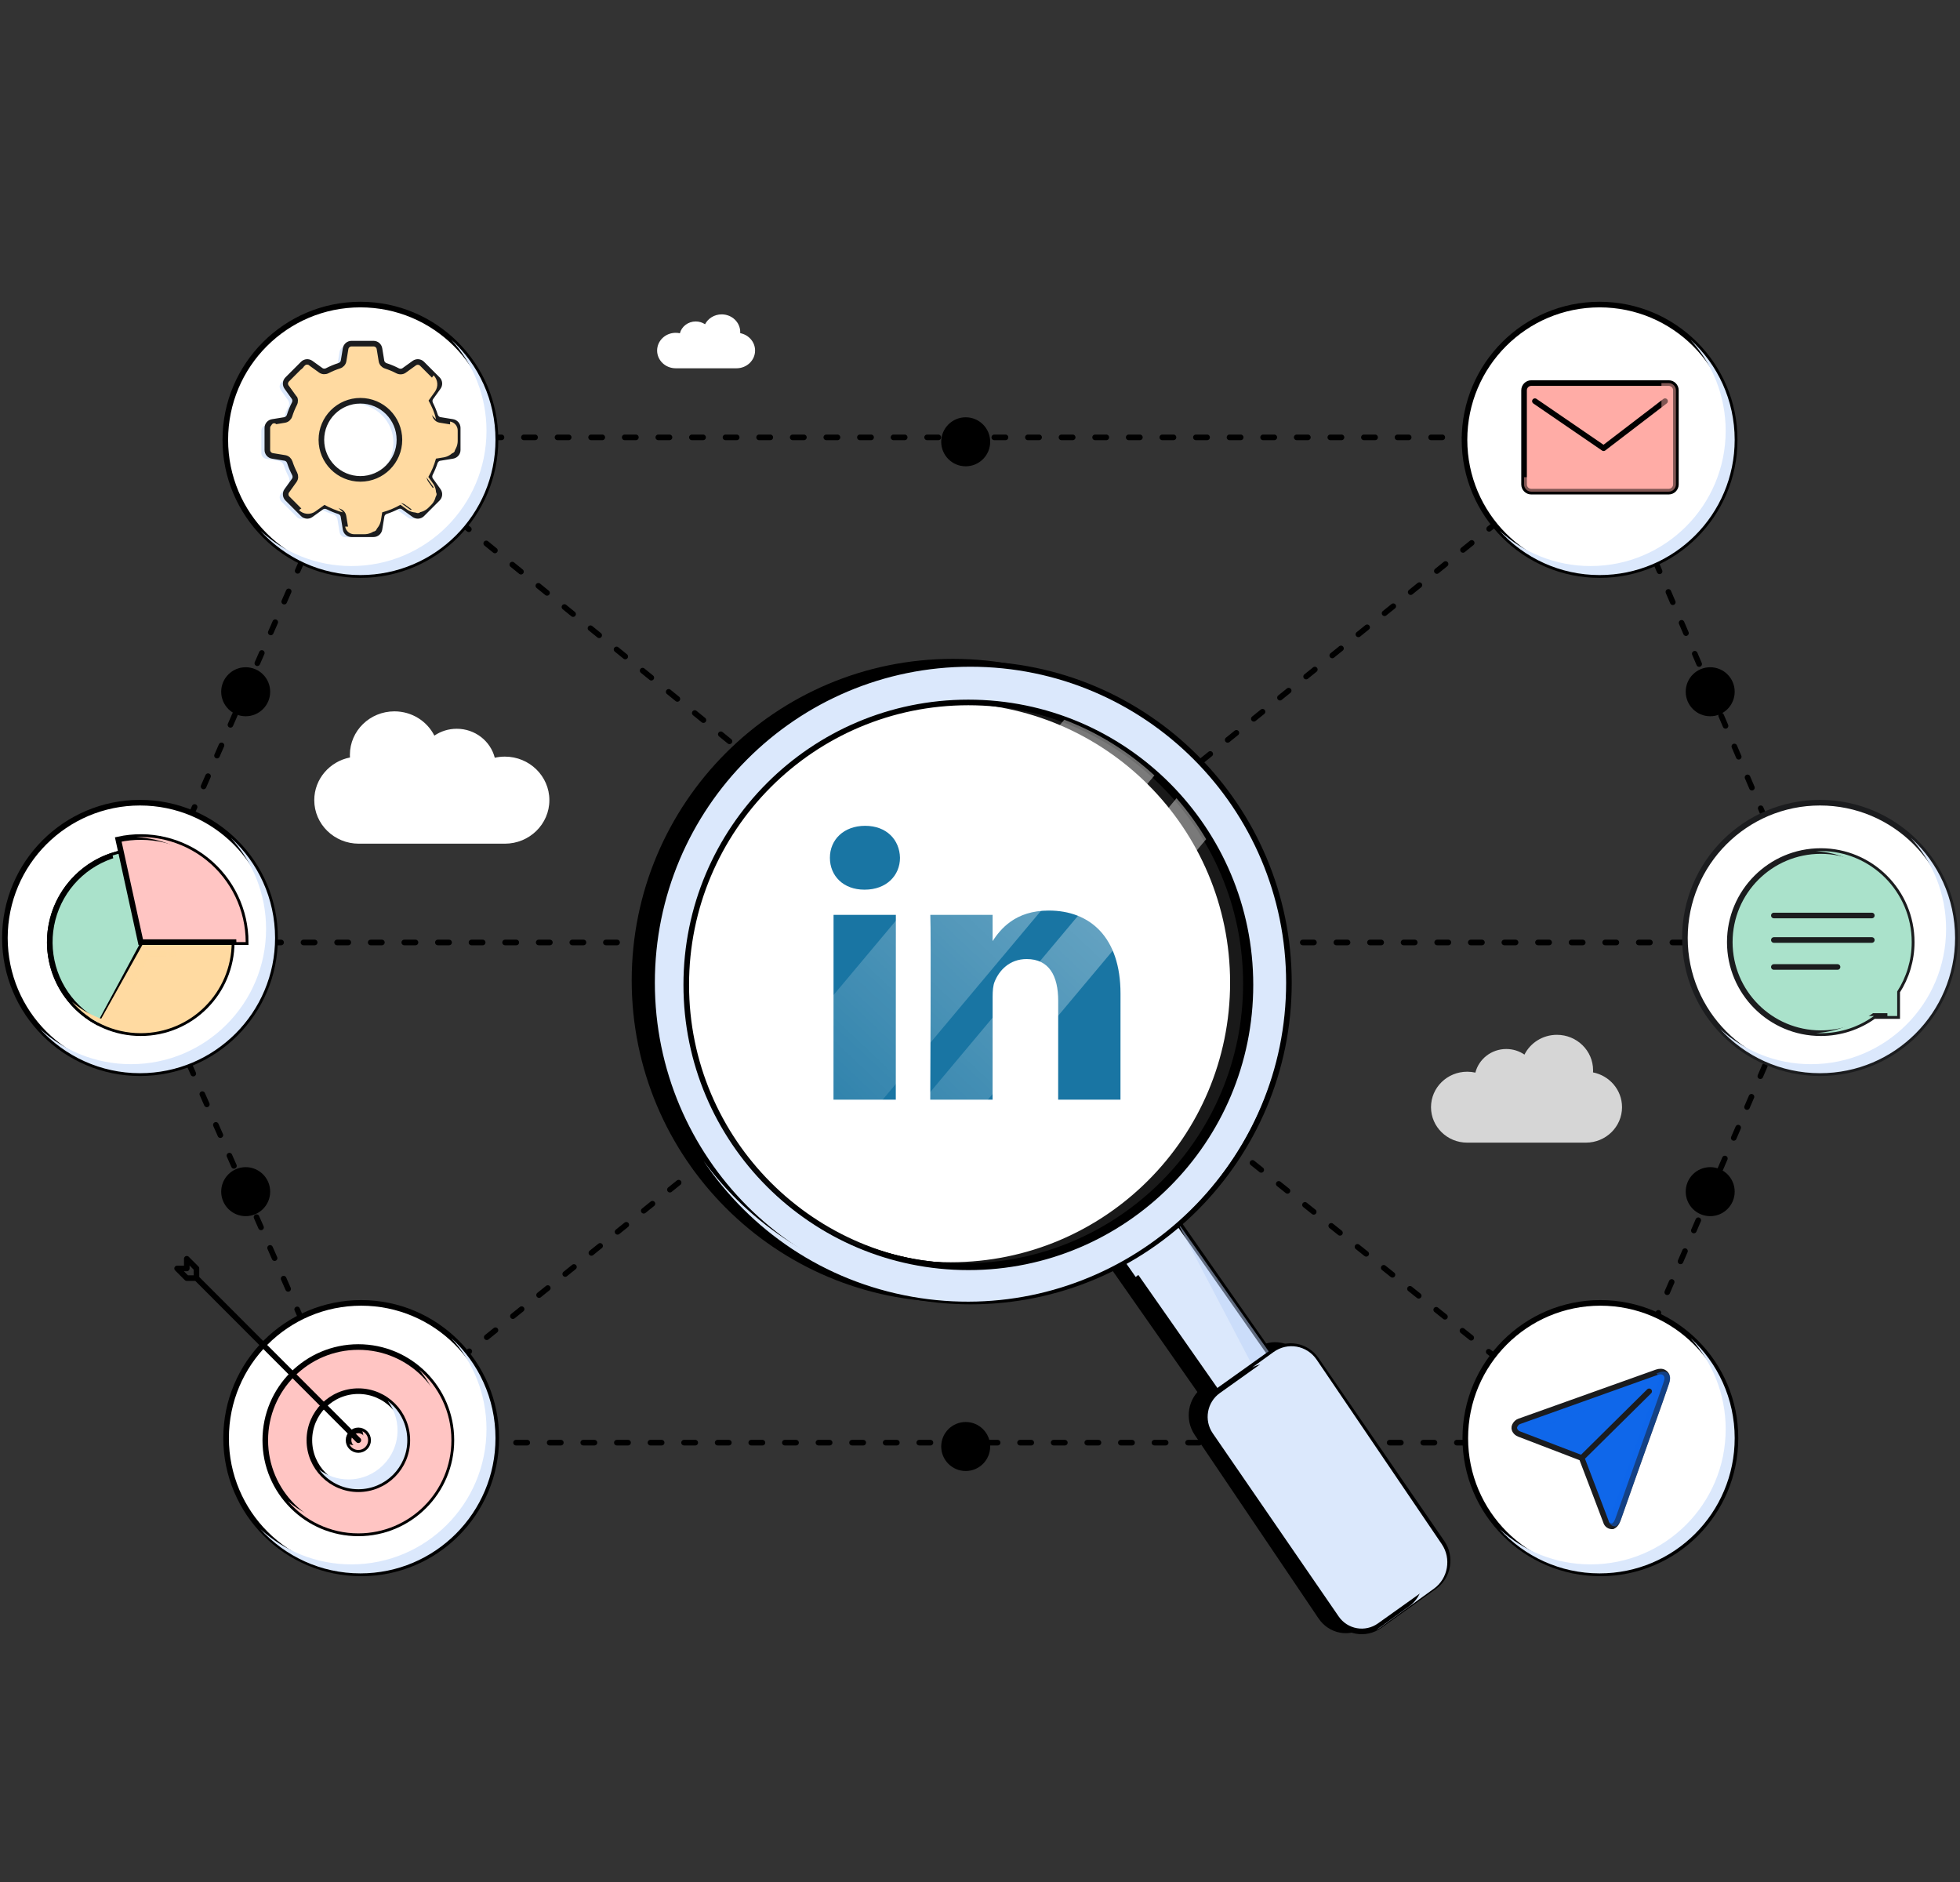
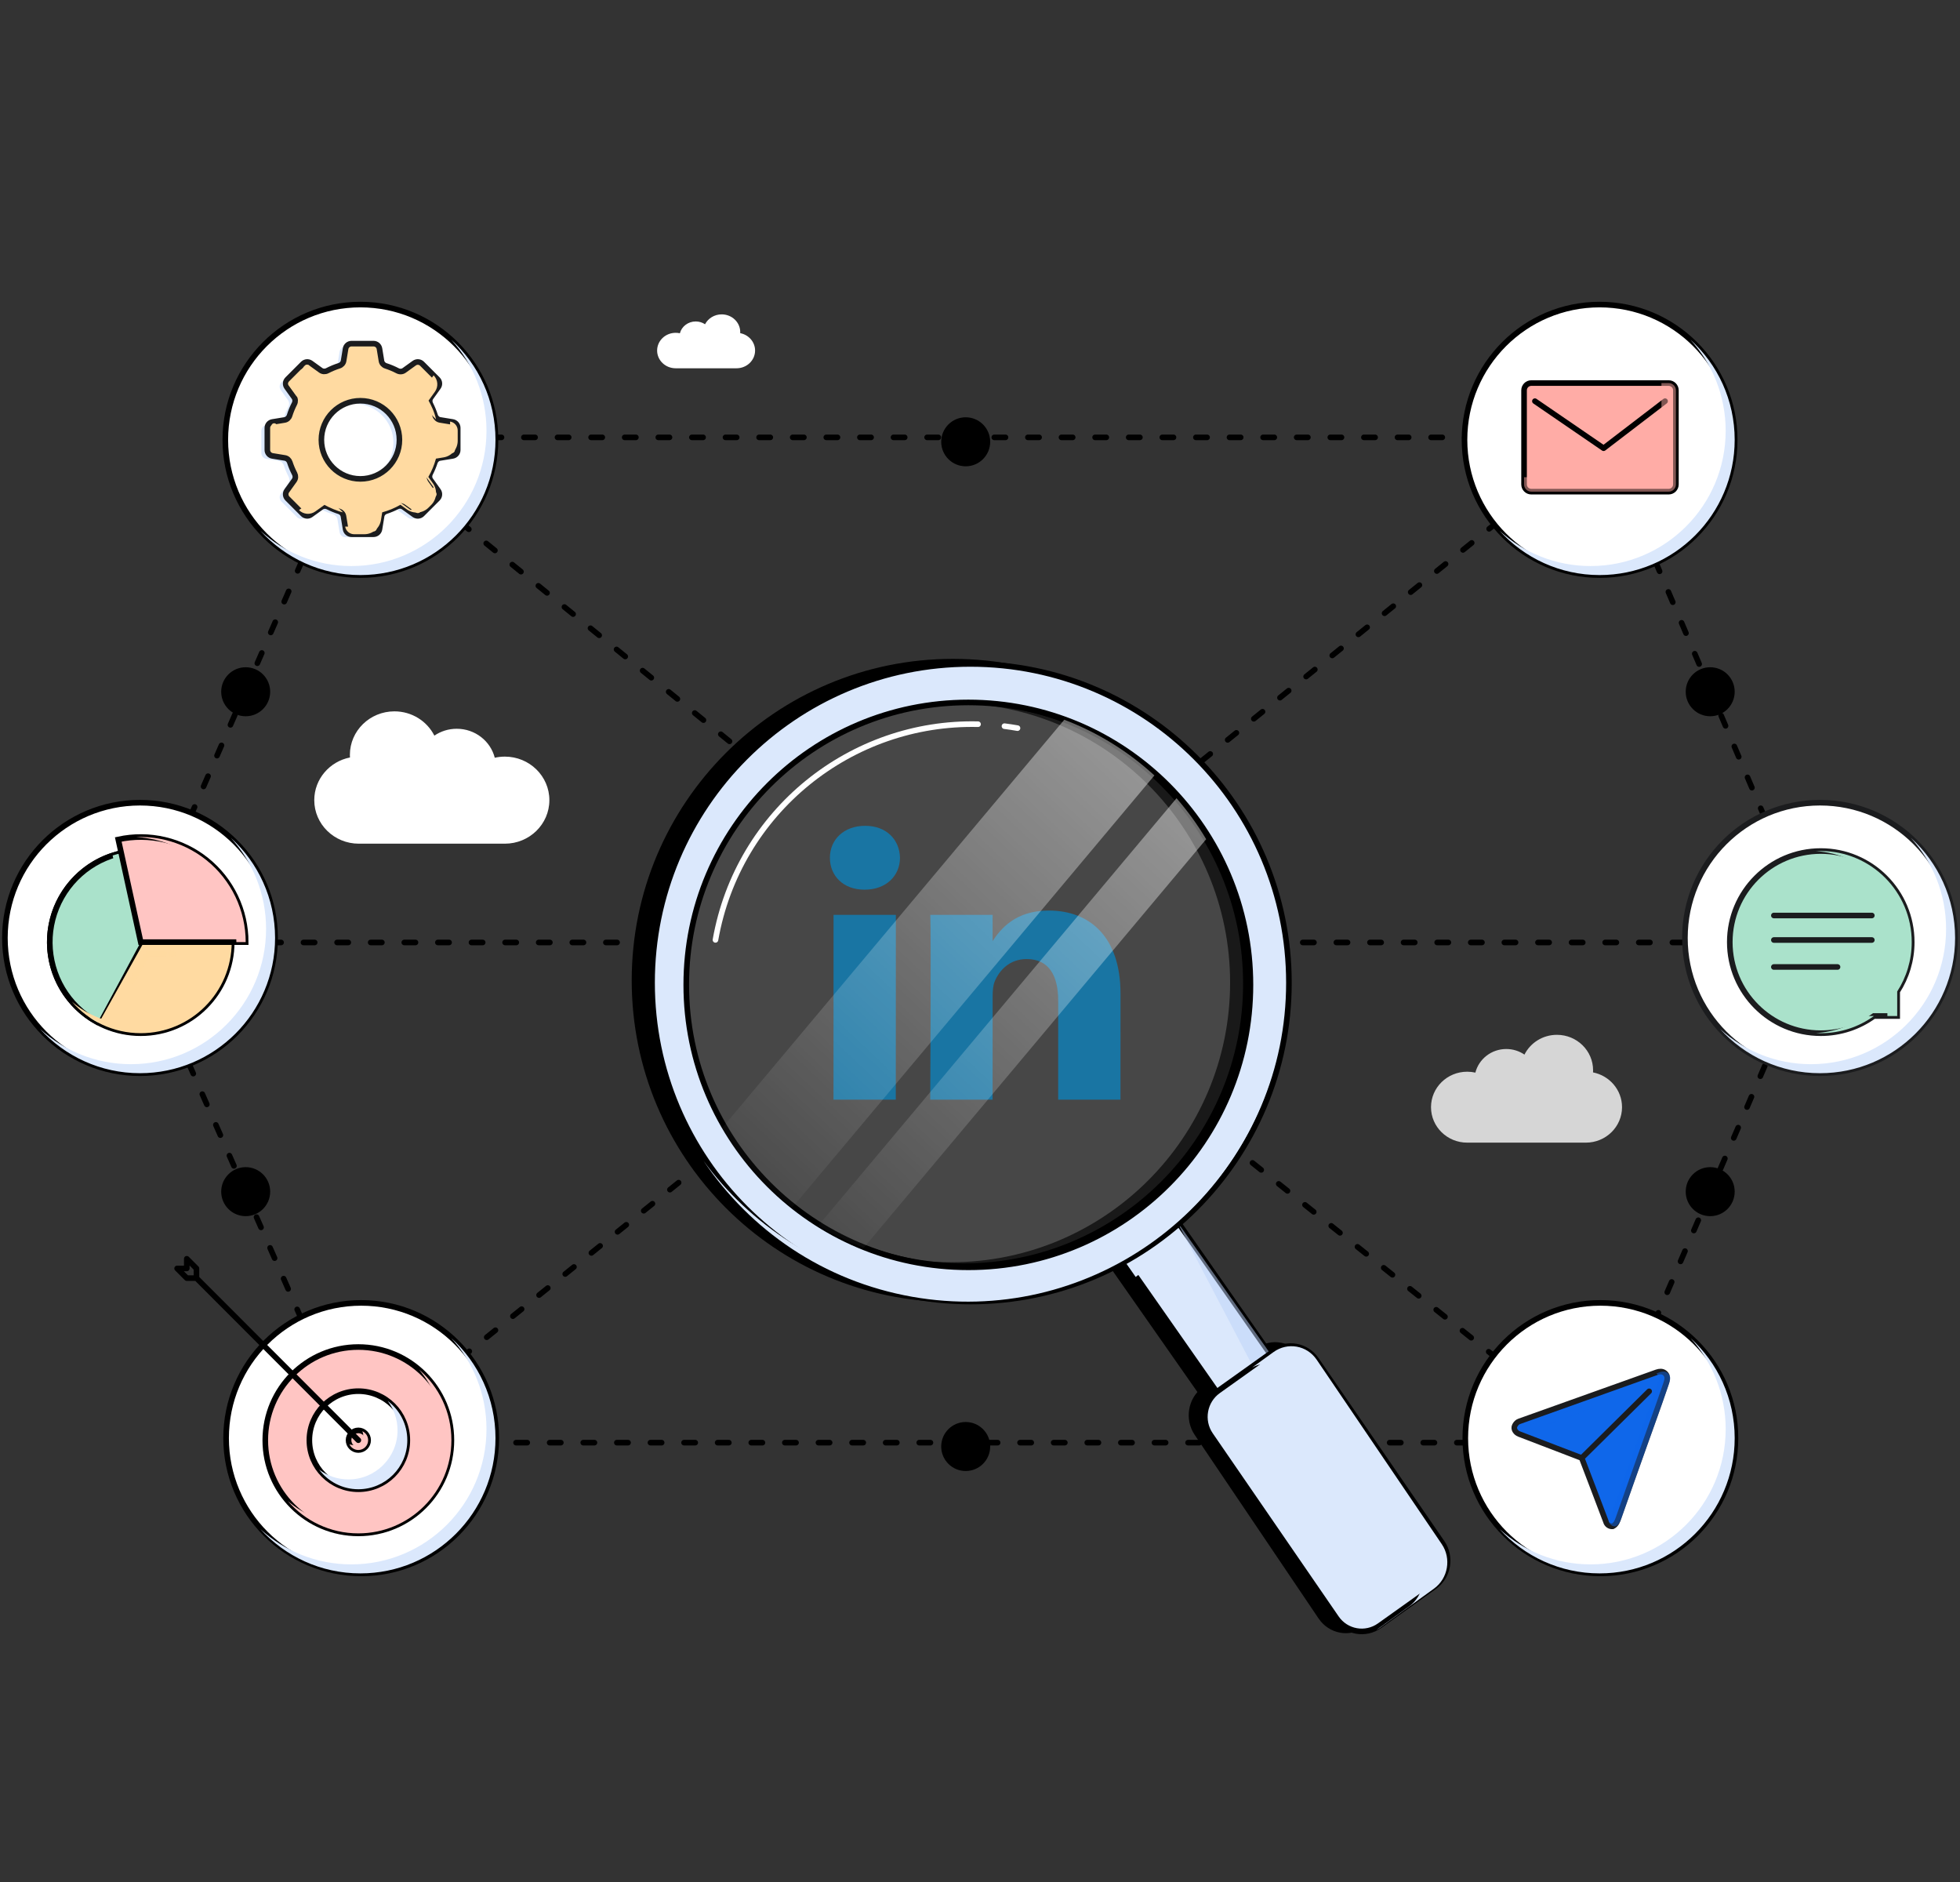
<svg xmlns="http://www.w3.org/2000/svg" width="350" height="336" viewBox="0 0 350 336" fill="none">
  <rect x="0" y="0" width="350" height="336" fill="#333333" stroke="none" />
  <path d="M64.07 150.625C59.679 150.625 56.119 147.145 56.119 142.854C56.119 139.089 58.858 135.95 62.494 135.235C62.485 135.082 62.48 134.927 62.48 134.771C62.48 130.48 66.04 127 70.432 127C73.56 127 76.267 128.766 77.565 131.334C78.698 130.561 80.077 130.109 81.563 130.109C84.84 130.109 87.591 132.31 88.352 135.282C88.93 135.151 89.532 135.082 90.151 135.082C94.542 135.082 98.102 138.562 98.102 142.854C98.102 147.145 94.542 150.625 90.151 150.625H64.07Z" fill="white" />
  <path d="M283.188 204C286.756 204 289.648 201.165 289.648 197.668C289.648 194.601 287.423 192.042 284.469 191.46C284.476 191.335 284.48 191.209 284.48 191.082C284.48 187.585 281.588 184.75 278.02 184.75C275.477 184.75 273.278 186.189 272.224 188.282C271.303 187.652 270.183 187.283 268.975 187.283C266.313 187.283 264.078 189.077 263.459 191.498C262.99 191.392 262.5 191.336 261.998 191.336C258.43 191.336 255.537 194.171 255.537 197.668C255.537 201.165 258.43 204 261.998 204H283.188Z" fill="white" fill-opacity="0.8" />
  <path d="M131.523 65.75C133.353 65.75 134.836 64.332 134.836 62.584C134.836 61.05 133.695 59.771 132.18 59.48C132.183 59.417 132.185 59.354 132.185 59.291C132.185 57.543 130.702 56.125 128.872 56.125C127.569 56.125 126.441 56.844 125.9 57.891C125.428 57.576 124.854 57.391 124.234 57.391C122.869 57.391 121.723 58.288 121.406 59.499C121.165 59.446 120.914 59.418 120.656 59.418C118.826 59.418 117.343 60.835 117.343 62.584C117.343 64.332 118.826 65.75 120.656 65.75H131.523Z" fill="white" />
  <path d="M63.553 78.084H286.151M63.553 78.084L24.194 168.261M63.553 78.084L135.712 136.779M286.151 78.084L324.636 168.261M286.151 78.084L212.244 137.731M324.636 168.261L286.151 257.562M324.636 168.261H226.675M286.151 257.562H63.553M286.151 257.562L217.929 203.038M63.553 257.562L24.194 168.261M63.553 257.562L127.84 205.778M24.194 168.261H119.968" stroke="black" stroke-linecap="round" stroke-linejoin="round" stroke-dasharray="2 4" />
  <path d="M213.758 255.906C212.035 253.353 212.628 249.838 215.082 248.055L224.598 241.141C227.052 239.357 230.439 239.981 232.162 242.534L254.279 275.299C256.003 277.852 255.41 281.367 252.956 283.15L243.44 290.064C240.985 291.847 237.599 291.223 235.875 288.671L213.758 255.906Z" fill="black" stroke="black" />
  <rect width="10.819" height="59.167" rx="5.41" transform="matrix(0.819 -0.574 0.573 0.819 194.43 219.93)" fill="black" stroke="black" />
  <rect width="11.694" height="59.167" rx="5.847" transform="matrix(0.819 -0.574 0.573 0.819 197.561 220.329)" fill="#DBE8FC" stroke="black" />
  <g style="mix-blend-mode:multiply">
    <path d="M202.8 227.979C207.044 225.004 209.505 219.982 210.359 218.064L200.943 225.324L202.8 227.979Z" fill="#DBE8FC" />
  </g>
  <g style="mix-blend-mode:multiply">
    <path d="M201.013 218.323C203.228 216.973 208.565 215.78 210.08 217.927L233.224 262.052C234.609 264.016 237.008 264.268 235.397 265.927C235.482 265.875 235.566 265.821 235.649 265.763L237.084 264.765C239.324 263.209 239.865 260.14 238.292 257.911L210.08 217.927C208.507 215.698 205.416 215.152 203.177 216.709L201.741 217.706C201.474 217.892 201.231 218.099 201.013 218.323Z" fill="#BCD3F9" fill-opacity="0.5" />
  </g>
  <path d="M216.147 256.169C214.395 253.622 215.015 250.102 217.532 248.307L227.29 241.35C229.807 239.556 233.268 240.167 235.02 242.715L257.507 275.414C259.259 277.962 258.639 281.482 256.122 283.276L246.363 290.233C243.846 292.027 240.385 291.417 238.633 288.869L216.147 256.169Z" fill="#DBE8FC" stroke="black" />
  <g style="mix-blend-mode:multiply">
    <path d="M223.589 244.152C226.032 242.798 229.11 243.496 230.723 245.874L253.07 278.817C254.811 281.384 254.185 284.936 251.672 286.752L245.754 291.028C245.948 290.921 246.138 290.8 246.323 290.667L256.067 283.626C258.58 281.81 259.206 278.258 257.465 275.691L235.118 242.748C233.377 240.181 229.928 239.572 227.415 241.388L223.589 244.152Z" fill="#DBE8FC" />
  </g>
  <g style="mix-blend-mode:overlay">
    <path d="M119.493 166.341C124.173 139.769 147.444 121.086 173.821 120.985M183.906 121.853C182.676 121.636 181.45 121.461 180.227 121.326" stroke="#DBE8FC" stroke-linecap="round" />
  </g>
-   <ellipse rx="50.375" ry="50.423" transform="matrix(1 0 0 1 172.108 175.627)" fill="white" stroke="black" />
  <path d="M159.964 196.33L159.975 163.338H148.849L148.838 196.33H159.964ZM154.415 158.835C158.292 158.835 160.711 156.302 160.712 153.141C160.638 149.903 158.296 147.436 154.49 147.436C150.684 147.436 148.198 149.899 148.197 153.141C148.196 156.383 150.609 158.835 154.344 158.835H154.415ZM166.124 196.33H177.249L177.256 177.909C177.256 176.924 177.327 175.936 177.623 175.235C178.425 173.262 180.259 171.223 183.332 171.223C187.358 171.223 188.967 174.247 188.965 178.683L188.959 196.33H200.085L200.091 177.411C200.095 167.28 194.61 162.564 187.286 162.564C181.284 162.564 178.648 165.868 177.18 168.121H177.251L177.253 163.338H166.127C166.276 166.436 166.116 196.33 166.116 196.33H166.124Z" fill="#006699" />
  <path fill-rule="evenodd" clip-rule="evenodd" d="M170.168 231.962C201.572 231.962 227.03 206.48 227.03 175.045C227.03 143.611 201.572 118.129 170.168 118.129C138.763 118.129 113.305 143.611 113.305 175.045C113.305 206.48 138.763 231.962 170.168 231.962ZM169.786 225.85C197.607 225.85 220.161 203.275 220.161 175.427C220.161 147.58 197.607 125.005 169.786 125.005C141.964 125.005 119.411 147.58 119.411 175.427C119.411 203.275 141.964 225.85 169.786 225.85Z" fill="black" stroke="black" />
  <ellipse rx="50.375" ry="50.423" transform="matrix(1 0 0 1 172.108 175.627)" fill="white" fill-opacity="0.1" stroke="black" />
  <path fill-rule="evenodd" clip-rule="evenodd" d="M173.313 232.367C204.717 232.367 230.171 206.884 230.165 175.45C230.158 144.016 204.695 118.534 173.291 118.534C141.886 118.534 116.433 144.016 116.439 175.45C116.445 206.884 141.908 232.367 173.313 232.367ZM172.93 226.255C200.752 226.255 223.301 203.68 223.295 175.832C223.29 147.985 200.732 125.41 172.91 125.41C145.089 125.41 122.54 147.985 122.545 175.832C122.551 203.68 145.109 226.255 172.93 226.255Z" fill="#DBE8FC" stroke="black" />
  <g style="mix-blend-mode:multiply">
    <path d="M161.615 229.69C192.493 235.14 221.938 214.502 227.382 183.594C230.035 168.536 226.501 153.817 218.609 142.052C227.392 154.101 231.453 169.573 228.662 185.423C223.217 216.331 193.772 236.968 162.894 231.518C147.061 228.724 133.925 219.612 125.618 207.229C133.963 218.677 146.571 227.035 161.615 229.69Z" fill="#DBE8FC" />
  </g>
  <path d="M127.761 167.8C131.809 144.819 152.036 128.761 174.649 129.294M181.696 129.997C180.919 129.86 180.143 129.743 179.368 129.645" stroke="white" stroke-linecap="round" />
  <path d="M206.144 138.444C201.536 134.211 196.105 130.802 190.048 128.499L128.863 201.488C132.113 206.926 136.372 211.742 141.434 215.637L206.144 138.444Z" fill="url(#paint0_linear_6037_4590)" />
-   <path d="M154.232 222.779C151.38 221.699 148.667 220.374 146.112 218.833L210.095 142.507C212.073 144.783 213.846 147.233 215.389 149.824L154.232 222.779Z" fill="url(#paint1_linear_6037_4590)" />
+   <path d="M154.232 222.779C151.38 221.699 148.667 220.374 146.112 218.833L210.095 142.507C212.073 144.783 213.846 147.233 215.389 149.824Z" fill="url(#paint1_linear_6037_4590)" />
  <ellipse cx="64.357" cy="78.522" rx="24.123" ry="24.147" fill="white" stroke="black" />
  <g style="mix-blend-mode:multiply">
    <path d="M62.749 101.059C76.072 101.059 86.872 90.248 86.872 76.912C86.872 70.653 84.494 64.951 80.592 60.661C85.439 65.078 88.481 71.444 88.481 78.522C88.481 91.858 77.68 102.668 64.358 102.668C57.287 102.668 50.927 99.623 46.515 94.772C50.8 98.678 56.497 101.059 62.749 101.059Z" fill="#DBE8FC" />
  </g>
  <path fill-rule="evenodd" clip-rule="evenodd" d="M60.64 62.787C60.725 62.268 61.173 61.887 61.698 61.887H65.63C66.156 61.887 66.604 62.268 66.689 62.787L67.047 64.975C67.115 65.391 67.422 65.725 67.823 65.855C68.552 66.091 69.253 66.386 69.922 66.735C70.299 66.932 70.756 66.914 71.101 66.666L72.909 65.366C73.336 65.059 73.921 65.107 74.293 65.479L77.073 68.262C77.445 68.634 77.493 69.22 77.186 69.647L75.859 71.496C75.614 71.838 75.594 72.29 75.785 72.665C76.118 73.321 76.399 74.008 76.624 74.719C76.752 75.124 77.087 75.435 77.506 75.503L79.763 75.874C80.281 75.959 80.662 76.407 80.662 76.933V80.869C80.662 81.395 80.281 81.843 79.763 81.928L77.461 82.306C77.046 82.374 76.713 82.679 76.583 83.079C76.357 83.771 76.077 84.438 75.748 85.076C75.555 85.452 75.573 85.907 75.82 86.251L77.186 88.155C77.493 88.582 77.445 89.168 77.073 89.54L74.293 92.323C73.921 92.695 73.336 92.743 72.909 92.436L70.994 91.059C70.651 90.813 70.199 90.794 69.824 90.986C69.191 91.309 68.529 91.585 67.844 91.808C67.444 91.938 67.138 92.272 67.07 92.688L66.689 95.015C66.604 95.534 66.156 95.915 65.63 95.915H61.698C61.173 95.915 60.725 95.534 60.64 95.015L60.262 92.71C60.194 92.292 59.885 91.957 59.482 91.829C58.787 91.606 58.116 91.33 57.474 91.004C57.1 90.814 56.649 90.833 56.307 91.079L54.419 92.436C53.993 92.743 53.407 92.695 53.036 92.323L50.255 89.54C49.884 89.168 49.836 88.582 50.142 88.155L51.471 86.304C51.718 85.959 51.736 85.502 51.54 85.125C51.198 84.469 50.909 83.782 50.676 83.068C50.546 82.668 50.213 82.363 49.798 82.295L47.566 81.928C47.047 81.843 46.667 81.395 46.667 80.869V76.933C46.667 76.407 47.047 75.959 47.566 75.874L49.753 75.515C50.172 75.446 50.507 75.135 50.635 74.73C50.866 73.996 51.157 73.29 51.503 72.615C51.696 72.24 51.677 71.786 51.431 71.442L50.142 69.647C49.836 69.22 49.884 68.634 50.255 68.262L53.036 65.479C53.407 65.107 53.993 65.059 54.419 65.366L56.2 66.646C56.544 66.894 56.999 66.912 57.375 66.717C58.053 66.365 58.765 66.069 59.504 65.834C59.907 65.706 60.217 65.371 60.285 64.953L60.64 62.787ZM63.285 86.034C67.134 86.034 70.254 82.911 70.254 79.058C70.254 75.206 67.134 72.082 63.285 72.082C59.436 72.082 56.316 75.206 56.316 79.058C56.316 82.911 59.436 86.034 63.285 86.034Z" fill="#DBE8FC" />
  <path fill-rule="evenodd" clip-rule="evenodd" d="M61.713 62.25C61.798 61.731 62.246 61.351 62.771 61.351H66.704C67.229 61.351 67.677 61.731 67.762 62.25L68.12 64.438C68.188 64.855 68.495 65.189 68.896 65.318C69.625 65.554 70.326 65.849 70.996 66.198C71.372 66.395 71.829 66.378 72.174 66.13L73.982 64.829C74.409 64.523 74.995 64.57 75.366 64.942L78.147 67.726C78.518 68.097 78.566 68.684 78.259 69.111L76.932 70.96C76.687 71.302 76.668 71.753 76.858 72.128C77.191 72.784 77.472 73.471 77.697 74.183C77.825 74.588 78.16 74.898 78.579 74.967L80.836 75.337C81.354 75.422 81.735 75.871 81.735 76.396V80.333C81.735 80.858 81.354 81.307 80.836 81.392L78.534 81.769C78.12 81.838 77.787 82.143 77.656 82.542C77.43 83.234 77.15 83.901 76.822 84.539C76.628 84.915 76.646 85.37 76.893 85.714L78.259 87.618C78.566 88.045 78.518 88.632 78.147 89.003L75.366 91.787C74.995 92.159 74.409 92.206 73.982 91.9L72.067 90.522C71.725 90.276 71.272 90.257 70.897 90.449C70.264 90.773 69.603 91.049 68.918 91.271C68.517 91.401 68.211 91.735 68.143 92.151L67.762 94.479C67.677 94.998 67.229 95.378 66.704 95.378H62.771C62.246 95.378 61.798 94.998 61.713 94.479L61.336 92.173C61.267 91.756 60.959 91.421 60.556 91.292C59.86 91.07 59.189 90.793 58.548 90.467C58.173 90.277 57.722 90.297 57.381 90.542L55.493 91.9C55.066 92.206 54.48 92.159 54.109 91.787L51.328 89.003C50.957 88.632 50.909 88.045 51.216 87.618L52.544 85.767C52.791 85.422 52.809 84.966 52.613 84.589C52.272 83.933 51.982 83.245 51.749 82.532C51.619 82.132 51.286 81.826 50.871 81.758L48.639 81.392C48.121 81.307 47.74 80.858 47.74 80.333V76.396C47.74 75.871 48.121 75.422 48.639 75.337L50.826 74.978C51.245 74.909 51.581 74.599 51.708 74.193C51.939 73.46 52.23 72.753 52.576 72.079C52.769 71.703 52.75 71.249 52.504 70.906L51.216 69.111C50.909 68.684 50.957 68.097 51.328 67.726L54.109 64.942C54.48 64.57 55.066 64.523 55.493 64.829L57.273 66.11C57.617 66.357 58.073 66.375 58.449 66.18C59.127 65.829 59.838 65.533 60.577 65.298C60.98 65.169 61.29 64.834 61.358 64.416L61.713 62.25ZM64.358 85.497C68.207 85.497 71.327 82.374 71.327 78.522C71.327 74.669 68.207 71.546 64.358 71.546C60.51 71.546 57.389 74.669 57.389 78.522C57.389 82.374 60.51 85.497 64.358 85.497Z" fill="#FFDAA1" stroke="#1B1C1E" stroke-linejoin="round" />
  <g style="mix-blend-mode:overlay">
    <path d="M64.423 62.482H64.253M62.553 64.524L62.893 62.482H63.292" stroke="#FFDAA1" stroke-linecap="round" stroke-linejoin="round" />
  </g>
  <g style="mix-blend-mode:overlay">
    <path d="M54.819 65.604L54.649 65.774M53.289 70.368L51.93 68.496L54.035 66.389" stroke="#FFDAA1" stroke-linecap="round" stroke-linejoin="round" />
  </g>
  <g style="mix-blend-mode:overlay">
    <path d="M48.955 76.067V76.237M48.955 80.321V77.2" stroke="#FFDAA1" stroke-linecap="round" stroke-linejoin="round" />
  </g>
  <g style="mix-blend-mode:multiply">
    <path d="M53.392 91.07C54.176 91.855 55.413 91.956 56.313 91.308L57.939 90.139C58.601 90.519 60.317 91.295 61.252 91.468L59.862 90.125C58.7 89.819 57.598 89.362 56.579 88.778L53.392 91.07Z" fill="#FFDAA1" />
    <path d="M61.636 94.017C61.765 94.802 62.443 95.378 63.238 95.378H65.064C66.534 95.378 67.787 94.313 68.025 92.863L68.253 91.468C69.404 91.158 70.494 90.701 71.503 90.118L72.65 90.942C73.844 91.801 75.484 91.667 76.523 90.627L76.99 90.16C78.028 89.121 78.161 87.483 77.305 86.29L76.486 85.149C77.075 84.135 77.538 83.039 77.852 81.881L79.219 81.657C80.669 81.419 81.733 80.165 81.733 78.696V76.862C81.733 76.068 81.158 75.39 80.373 75.261V79.883L76.492 80.52C76.178 81.678 75.716 82.774 75.126 83.788L77.429 86.997L73.361 91.07L70.143 88.757C69.135 89.34 68.044 89.797 66.894 90.107L66.253 94.017H61.636Z" fill="#FFDAA1" />
    <path d="M77.852 74.876C77.654 73.685 76.916 72.198 76.528 71.521L77.667 69.933C78.314 69.031 78.214 67.794 77.429 67.009L75.168 70.159C75.761 71.193 76.222 72.312 76.529 73.493L77.852 74.876Z" fill="#FFDAA1" />
  </g>
  <ellipse cx="285.641" cy="78.522" rx="24.123" ry="24.147" fill="white" stroke="black" />
  <path d="M272.154 69.683C272.154 68.969 272.732 68.391 273.445 68.391H297.977C298.69 68.391 299.268 68.969 299.268 69.683V86.484C299.268 87.198 298.69 87.777 297.977 87.777H273.445C272.732 87.777 272.154 87.198 272.154 86.484V69.683Z" fill="#FFACA6" />
  <path d="M274.091 71.622L286.357 80.022L297.332 71.622M273.445 87.777H297.977C298.69 87.777 299.268 87.198 299.268 86.484V69.683C299.268 68.969 298.69 68.391 297.977 68.391H273.445C272.732 68.391 272.154 68.969 272.154 69.683V86.484C272.154 87.198 272.732 87.777 273.445 87.777Z" stroke="black" stroke-linecap="round" stroke-linejoin="round" />
  <g style="mix-blend-mode:multiply">
    <path d="M272.154 85.192V86.484C272.154 87.198 272.732 87.777 273.445 87.777H297.977C298.69 87.777 299.268 87.198 299.268 86.484V69.683C299.268 68.969 298.69 68.391 297.977 68.391H296.686V83.9C296.686 84.613 296.108 85.192 295.395 85.192H272.154Z" fill="#FFACA6" fill-opacity="0.5" />
  </g>
  <g style="mix-blend-mode:multiply">
    <path d="M284.032 101.059C297.355 101.059 308.155 90.248 308.155 76.912C308.155 70.653 305.777 64.951 301.875 60.661C306.722 65.078 309.764 71.444 309.764 78.522C309.764 91.858 298.963 102.668 285.641 102.668C278.57 102.668 272.21 99.623 267.798 94.772C272.083 98.678 277.78 101.059 284.032 101.059Z" fill="#DBE8FC" />
  </g>
  <ellipse cx="24.998" cy="167.455" rx="24.123" ry="24.147" fill="white" stroke="black" />
  <ellipse cx="25.131" cy="168.198" rx="16.244" ry="16.259" fill="#FFDAA1" stroke="black" />
  <g style="mix-blend-mode:overlay">
    <path d="M23.465 175.286L26.38 170.283H29.296M30.962 170.283H30.545" stroke="#FFDAA1" stroke-opacity="0.5" stroke-linecap="round" stroke-linejoin="round" />
  </g>
  <path d="M41.375 168.198C41.375 165.335 40.619 162.522 39.184 160.044C37.749 157.566 35.686 155.512 33.204 154.089C30.721 152.666 27.907 151.924 25.046 151.939C22.185 151.954 19.379 152.725 16.911 154.175C14.444 155.624 12.402 157.7 10.993 160.192C9.585 162.685 8.859 165.505 8.889 168.369C8.919 171.233 9.704 174.037 11.164 176.5C12.625 178.962 14.71 180.995 17.207 182.392L25.131 168.198H41.375Z" fill="#AAE2CB" stroke="black" />
  <g style="mix-blend-mode:overlay">
    <path d="M17.753 155.613C17.572 155.719 17.393 155.83 17.217 155.944M10.553 168.351C10.527 165.782 11.178 163.25 12.443 161.013C13.342 159.421 14.53 158.019 15.938 156.873" stroke="#AAE2CB" stroke-linecap="round" />
  </g>
  <g style="mix-blend-mode:multiply">
    <path d="M16.171 181.76L23.466 168.198L20.116 152.733C20.631 152.566 21.157 152.424 21.69 152.308L25.132 168.198L17.431 182.514C16.998 182.281 16.578 182.029 16.171 181.76Z" fill="#AAE2CB" />
  </g>
  <g style="mix-blend-mode:multiply">
    <path d="M23.465 182.79C32.436 182.79 39.708 175.51 39.708 166.531C39.708 162.465 38.217 158.748 35.753 155.897C39.196 158.879 41.374 163.284 41.374 168.198C41.374 177.178 34.102 184.458 25.131 184.458C20.221 184.458 15.82 182.277 12.842 178.831C15.69 181.298 19.403 182.79 23.465 182.79Z" fill="#FFDAA1" />
  </g>
  <path d="M43.873 168.198C43.873 165.394 43.244 162.625 42.034 160.095C40.824 157.566 39.063 155.34 36.88 153.582C34.697 151.823 32.148 150.578 29.42 149.936C26.693 149.294 23.856 149.272 21.119 149.872L25.13 168.198H43.873Z" fill="#FFC5C3" stroke="black" />
  <g style="mix-blend-mode:multiply">
    <path d="M40.37 160.095C41.58 162.625 42.208 165.394 42.208 168.198H43.874C43.874 165.394 43.246 162.625 42.036 160.095C40.826 157.566 39.064 155.34 36.881 153.582C34.698 151.823 32.149 150.578 29.422 149.936C27.739 149.54 26.015 149.38 24.299 149.456C25.46 149.508 26.618 149.668 27.756 149.936C30.484 150.578 33.033 151.823 35.215 153.582C37.398 155.34 39.16 157.566 40.37 160.095Z" fill="#FFC5C3" />
  </g>
  <g style="mix-blend-mode:overlay">
    <path d="M23.465 152.356L23.554 152.773M25.964 164.029L23.911 154.44" stroke="#FFC5C3" stroke-linecap="round" stroke-linejoin="round" />
  </g>
  <g style="mix-blend-mode:multiply">
    <path d="M23.39 189.992C36.713 189.992 47.513 179.182 47.513 165.846C47.513 159.587 45.134 153.885 41.233 149.595C46.079 154.012 49.121 160.378 49.121 167.455C49.121 180.791 38.321 191.602 24.998 191.602C17.928 191.602 11.568 188.557 7.155 183.706C11.441 187.611 17.138 189.992 23.39 189.992Z" fill="#DBE8FC" />
  </g>
  <ellipse cx="325.001" cy="167.455" rx="24.123" ry="24.147" fill="white" stroke="#1B1C1E" />
  <path d="M308.891 168.198C308.891 177.178 316.163 184.458 325.134 184.458C328.678 184.458 331.957 183.322 334.627 181.393H338.784V177.016C340.425 174.476 341.378 171.448 341.378 168.198C341.378 159.219 334.105 151.939 325.134 151.939C316.163 151.939 308.891 159.219 308.891 168.198Z" fill="#AAE2CB" stroke="#1B1C1E" />
  <g style="mix-blend-mode:multiply">
    <path d="M324.26 184.435C324.549 184.45 324.841 184.458 325.134 184.458C328.678 184.458 331.957 183.322 334.627 181.393H332.878C330.429 183.162 327.468 184.264 324.26 184.435Z" fill="#AAE2CB" />
    <path d="M337.035 181.393H338.784V177.016C340.425 174.476 341.378 171.448 341.378 168.198C341.378 159.219 334.105 151.939 325.134 151.939C324.841 151.939 324.549 151.947 324.26 151.962C332.824 152.417 339.629 159.512 339.629 168.198C339.629 171.448 338.676 174.476 337.035 177.016V181.393Z" fill="#AAE2CB" />
  </g>
  <g style="mix-blend-mode:overlay">
    <path d="M317.756 155.613C317.575 155.719 317.396 155.83 317.22 155.944M310.556 168.351C310.53 165.782 311.181 163.25 312.445 161.013C313.345 159.421 314.533 158.019 315.941 156.873" stroke="#AAE2CB" stroke-linecap="round" />
  </g>
  <path d="M316.762 163.446H334.255M316.762 167.823H334.255M316.762 172.638H328.132" stroke="#1B1C1E" stroke-linecap="round" stroke-linejoin="round" />
  <g style="mix-blend-mode:multiply">
    <path d="M323.393 189.992C336.716 189.992 347.516 179.182 347.516 165.846C347.516 159.587 345.137 153.885 341.236 149.595C346.082 154.012 349.124 160.378 349.124 167.455C349.124 180.791 338.324 191.602 325.001 191.602C317.93 191.602 311.57 188.557 307.158 183.706C311.444 187.611 317.141 189.992 323.393 189.992Z" fill="#DBE8FC" />
  </g>
  <ellipse cx="64.497" cy="256.757" rx="24.123" ry="24.147" fill="white" stroke="black" />
  <ellipse cx="63.989" cy="257.125" rx="16.618" ry="16.635" fill="#FFC5C3" stroke="black" />
  <g style="mix-blend-mode:overlay">
    <path d="M49.12 257.124C49.12 250.428 53.538 244.764 59.616 242.895M63.989 242.241C63.547 242.241 63.109 242.26 62.677 242.298" stroke="#FFC5C3" stroke-linecap="round" />
  </g>
  <g style="mix-blend-mode:multiply">
    <path d="M62.239 272.008C71.417 272.008 78.858 264.561 78.858 255.374C78.858 251.226 77.341 247.432 74.832 244.519C78.368 247.57 80.607 252.085 80.607 257.125C80.607 266.312 73.167 273.759 63.989 273.759C58.954 273.759 54.443 271.518 51.395 267.979C54.306 270.49 58.096 272.008 62.239 272.008Z" fill="#FFC5C3" />
  </g>
  <g style="mix-blend-mode:multiply">
    <path d="M62.748 279.294C76.071 279.294 86.871 268.483 86.871 255.147C86.871 248.889 84.493 243.186 80.591 238.896C85.438 243.313 88.48 249.679 88.48 256.757C88.48 270.093 77.679 280.903 64.356 280.903C57.286 280.903 50.926 277.859 46.514 273.007C50.799 276.913 56.496 279.294 62.748 279.294Z" fill="#DBE8FC" />
  </g>
  <ellipse cx="63.99" cy="257.124" rx="8.746" ry="8.755" fill="white" stroke="black" />
  <ellipse cx="63.99" cy="257.124" rx="1.749" ry="1.751" fill="#FFC5C3" stroke="black" />
  <g style="mix-blend-mode:multiply">
    <path fill-rule="evenodd" clip-rule="evenodd" d="M63.115 258C64.081 258 64.865 257.216 64.865 256.249C64.865 255.992 64.809 255.748 64.71 255.528C65.317 255.803 65.74 256.414 65.74 257.124C65.74 258.091 64.956 258.875 63.99 258.875C63.281 258.875 62.67 258.453 62.395 257.845C62.615 257.944 62.859 258 63.115 258Z" fill="#FFC5C3" />
  </g>
  <g style="mix-blend-mode:multiply">
    <path d="M62.24 264.128C67.071 264.128 70.987 260.209 70.987 255.373C70.987 253.402 70.336 251.583 69.238 250.12C71.362 251.717 72.736 254.26 72.736 257.124C72.736 261.96 68.82 265.879 63.99 265.879C61.128 265.879 58.588 264.504 56.992 262.378C58.454 263.477 60.271 264.128 62.24 264.128Z" fill="#DBE8FC" />
  </g>
  <ellipse cx="285.783" cy="256.757" rx="24.123" ry="24.147" fill="white" stroke="black" />
  <path d="M282.449 260.304L271.281 256.023C270.643 255.784 270.195 255.108 270.507 254.501C270.704 254.118 270.969 253.881 271.263 253.774C279.487 250.83 287.716 247.893 295.848 244.994C296.304 244.831 296.83 244.792 297.22 245.08C298.085 245.721 297.631 246.653 297.363 247.467C296.149 251.033 294.85 254.577 293.587 258.13C292.073 262.385 290.556 266.647 289.066 270.898C288.836 271.551 288.641 272.176 287.986 272.5C287.715 272.53 287.443 272.46 287.22 272.304C286.997 272.149 286.837 271.917 286.772 271.652C285.423 268.07 283.825 263.908 282.449 260.304Z" fill="#0F67EA" />
  <path d="M294.493 248.396L282.449 260.304M282.449 260.304L271.281 256.023C270.643 255.784 270.195 255.108 270.507 254.501C270.704 254.118 270.969 253.881 271.263 253.774C279.487 250.83 287.716 247.893 295.848 244.994C296.304 244.831 296.83 244.792 297.22 245.08C298.085 245.721 297.631 246.653 297.363 247.467C296.149 251.033 294.85 254.577 293.587 258.13C292.073 262.385 290.556 266.647 289.066 270.898C288.836 271.551 288.641 272.176 287.986 272.5C287.715 272.53 287.443 272.46 287.22 272.304C286.997 272.149 286.837 271.917 286.772 271.652C285.423 268.07 283.825 263.908 282.449 260.304Z" stroke="#1B1C1E" stroke-linecap="round" stroke-linejoin="round" />
  <g style="mix-blend-mode:screen">
    <path d="M284.323 251.059L283.807 251.235M273.756 254.671L282.518 251.675" stroke="#0F67EA" stroke-opacity="0.8" stroke-linecap="round" stroke-linejoin="round" />
  </g>
  <g style="mix-blend-mode:multiply">
    <path d="M295.807 245.192C296.41 245.754 296.15 246.503 295.907 247.202C295.876 247.291 295.845 247.38 295.816 247.467C294.965 249.967 294.072 252.457 293.179 254.946C292.798 256.007 292.417 257.068 292.04 258.13L291.829 258.722C290.385 262.78 288.939 266.845 287.519 270.898C287.509 270.927 287.499 270.956 287.488 270.985C287.416 271.191 287.345 271.393 287.26 271.582C287.269 271.606 287.277 271.629 287.286 271.652C287.352 271.917 287.511 272.149 287.735 272.304C287.958 272.46 288.23 272.53 288.5 272.5C289.127 272.19 289.332 271.606 289.55 270.985C289.56 270.956 289.571 270.927 289.581 270.898C291.001 266.845 292.447 262.78 293.891 258.723L294.102 258.13C294.479 257.068 294.86 256.007 295.24 254.946C296.133 252.457 297.026 249.967 297.878 247.467C297.906 247.38 297.937 247.291 297.968 247.202C298.228 246.456 298.507 245.653 297.735 245.08C297.345 244.792 296.819 244.831 296.363 244.994C296.177 245.06 295.992 245.126 295.807 245.192Z" fill="#0F67EA" fill-opacity="0.5" />
  </g>
  <g style="mix-blend-mode:multiply">
    <path d="M284.034 279.294C297.357 279.294 308.157 268.483 308.157 255.147C308.157 248.889 305.779 243.186 301.877 238.896C306.724 243.313 309.766 249.679 309.766 256.757C309.766 270.093 298.965 280.903 285.643 280.903C278.572 280.903 272.212 277.859 267.8 273.007C272.085 276.913 277.782 279.294 284.034 279.294Z" fill="#DBE8FC" />
  </g>
  <path d="M63.99 257.125L35.08 228.186M35.08 228.186V226.459L33.354 224.731V226.459H31.628L33.354 228.186H35.08Z" stroke="black" stroke-linecap="round" stroke-linejoin="round" />
  <ellipse cx="172.446" cy="78.875" rx="4.373" ry="4.375" fill="black" />
  <ellipse cx="172.446" cy="258.25" rx="4.373" ry="4.375" fill="black" />
  <ellipse cx="43.873" cy="212.75" rx="4.373" ry="4.375" fill="black" />
  <ellipse cx="305.393" cy="212.75" rx="4.373" ry="4.375" fill="black" />
  <ellipse cx="43.873" cy="123.5" rx="4.373" ry="4.375" fill="black" />
  <ellipse cx="305.393" cy="123.5" rx="4.373" ry="4.375" fill="black" />
  <defs>
    <linearGradient id="paint0_linear_6037_4590" x1="211.939" y1="129.904" x2="131.244" y2="215.673" gradientUnits="userSpaceOnUse">
      <stop stop-color="white" stop-opacity="0.47" />
      <stop offset="1" stop-color="white" stop-opacity="0" />
    </linearGradient>
    <linearGradient id="paint1_linear_6037_4590" x1="211.939" y1="129.904" x2="131.244" y2="215.673" gradientUnits="userSpaceOnUse">
      <stop stop-color="white" stop-opacity="0.47" />
      <stop offset="1" stop-color="white" stop-opacity="0" />
    </linearGradient>
  </defs>
</svg>